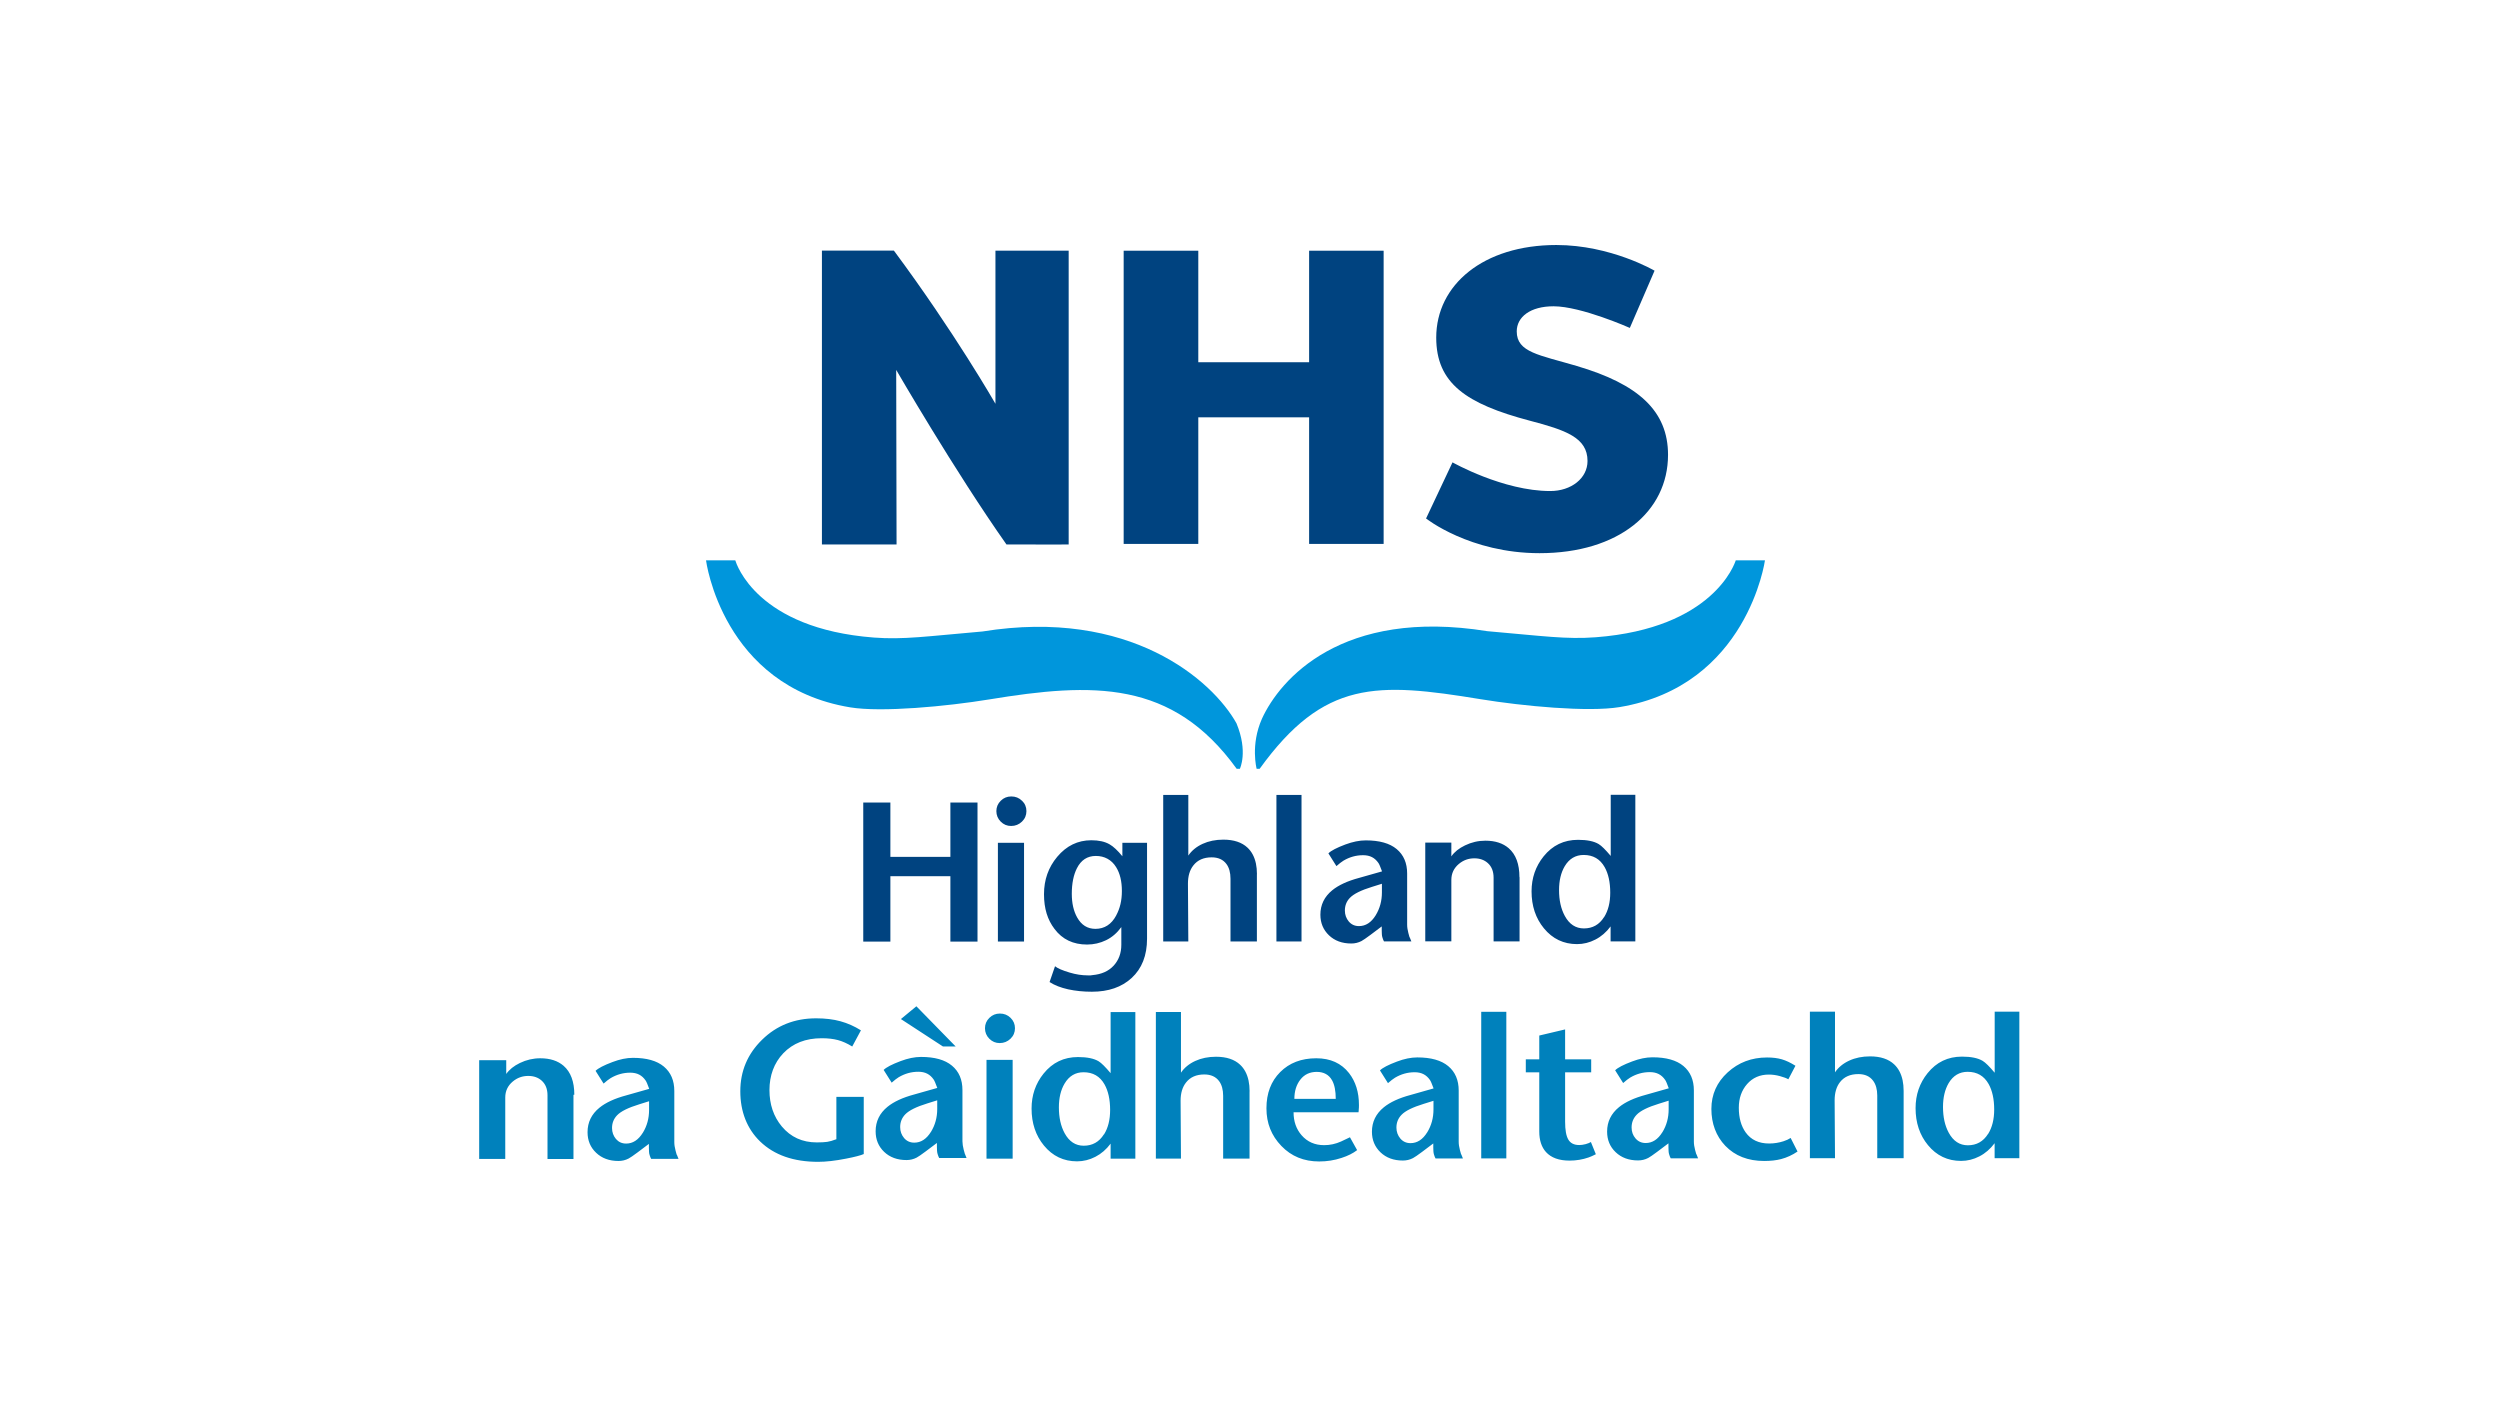
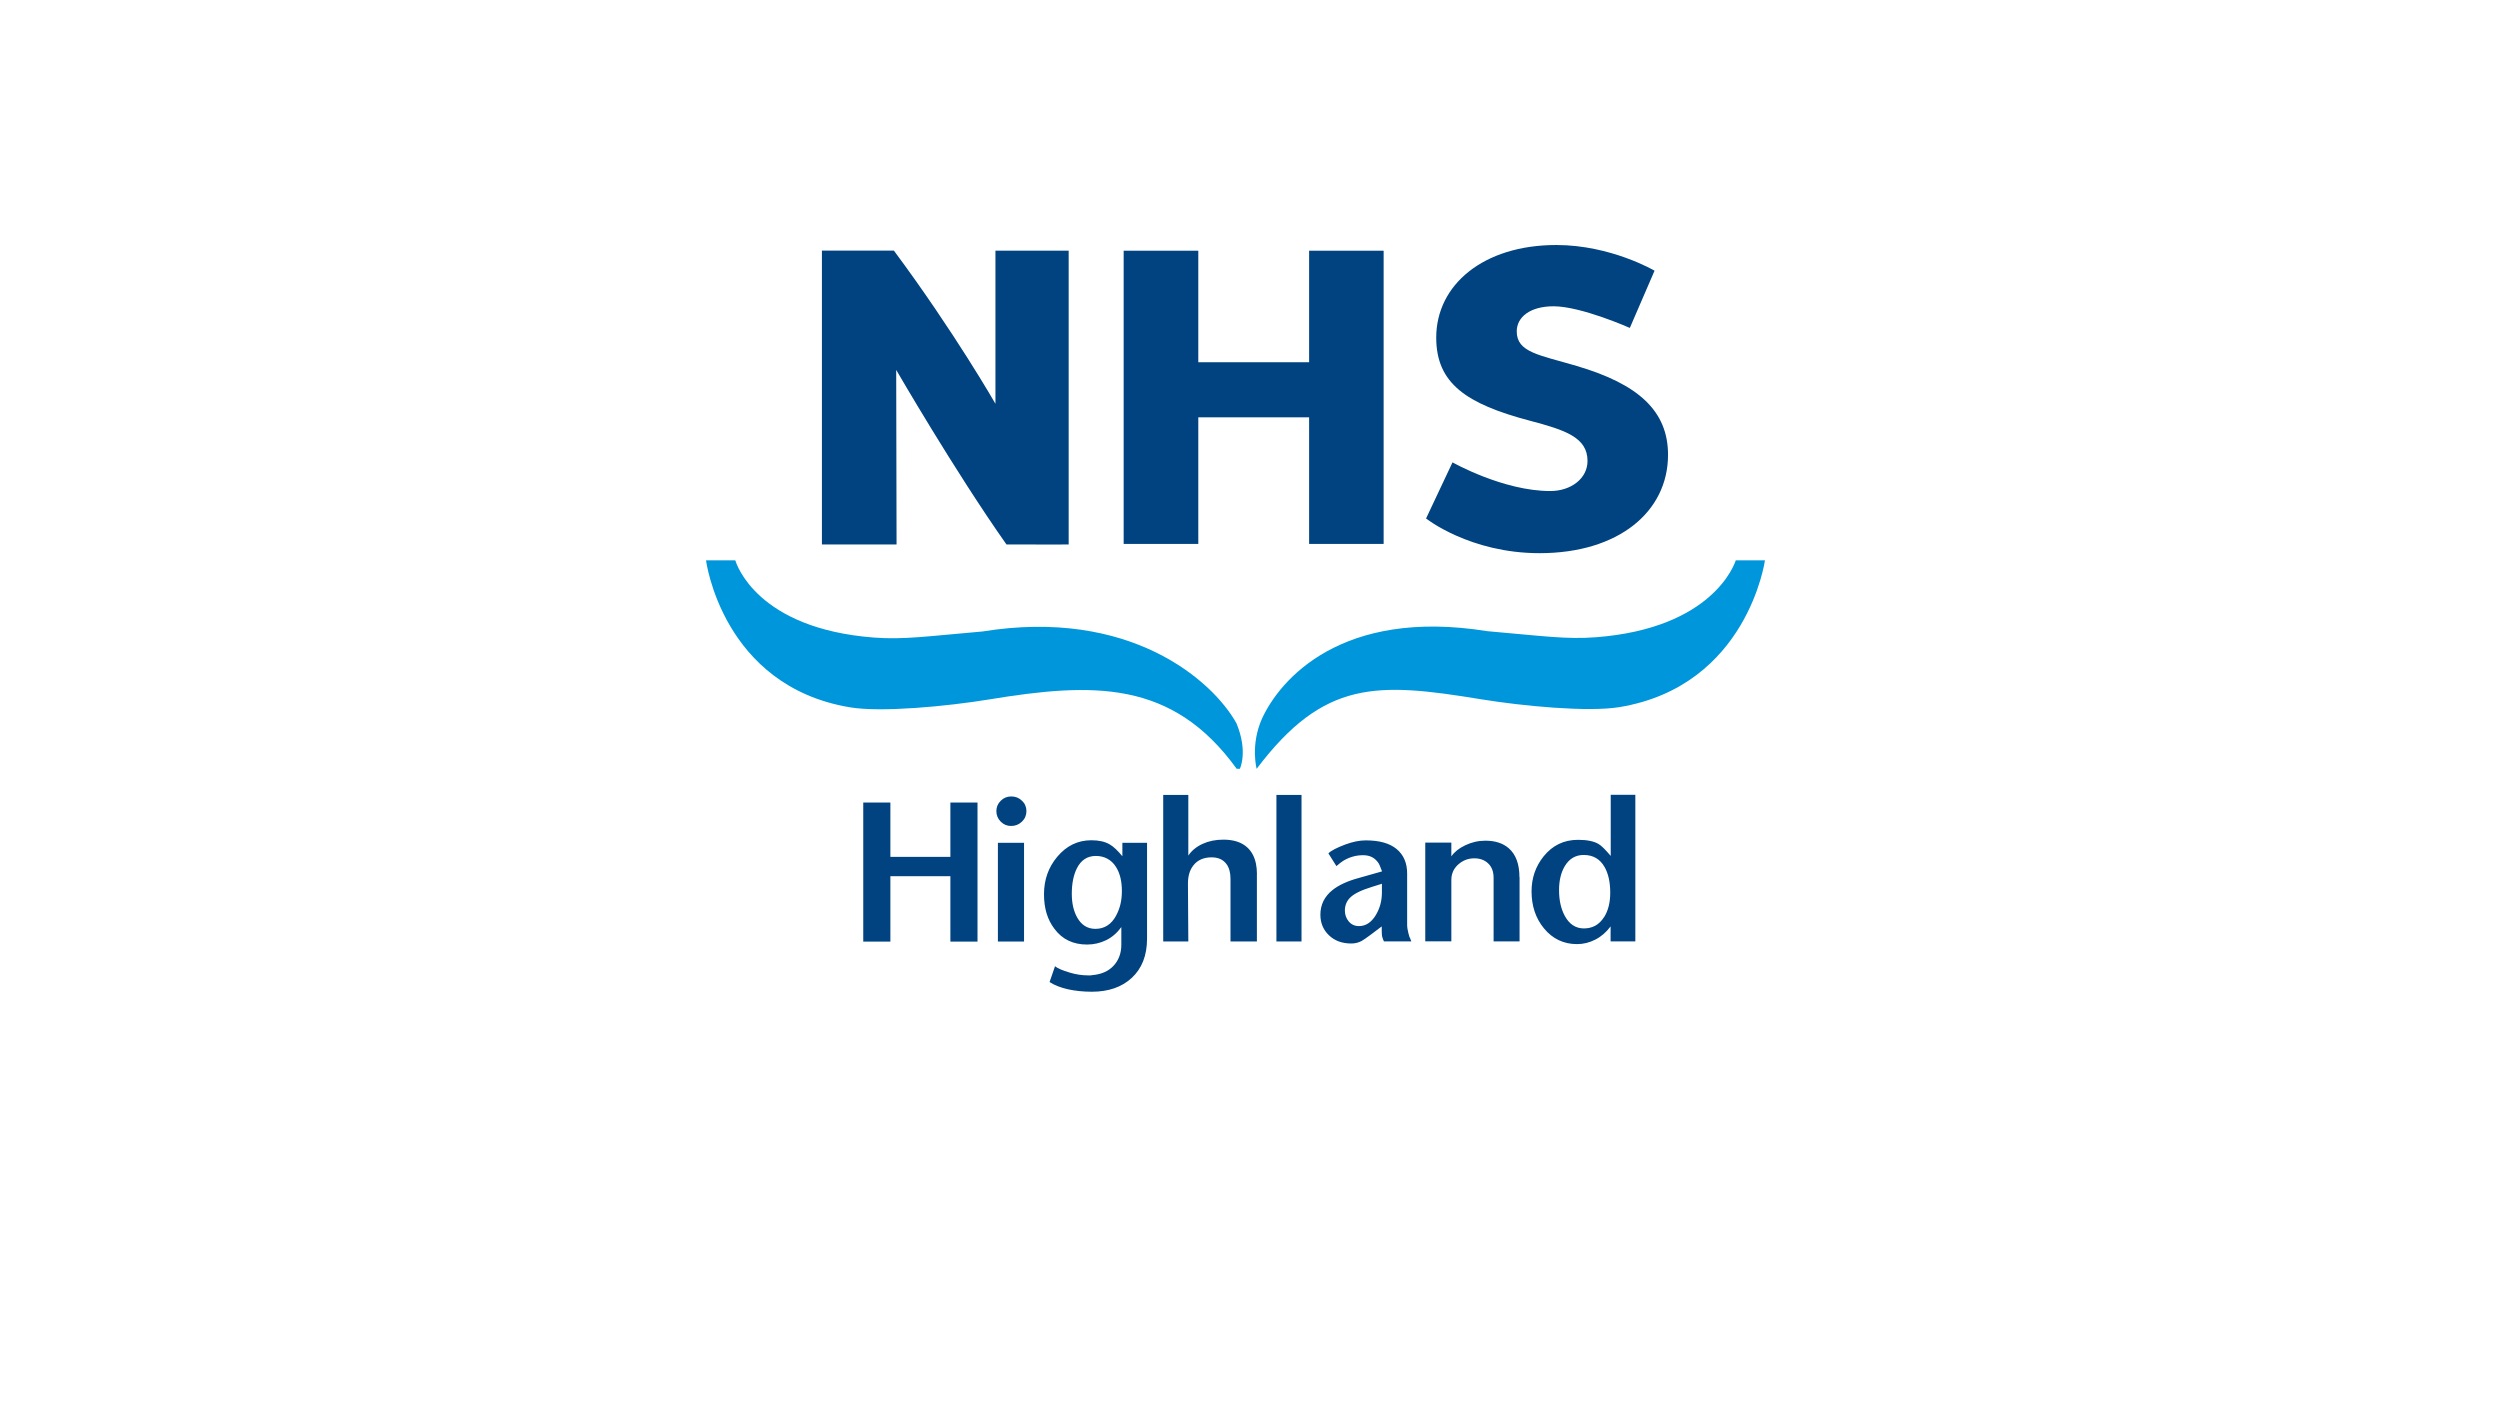
<svg xmlns="http://www.w3.org/2000/svg" width="1366" zoomAndPan="magnify" viewBox="0 0 1024.5 576" height="768" preserveAspectRatio="xMidYMid meet" version="1.0">
  <defs>
    <clipPath id="e88c9f3567">
      <path d="M 196.367 412 L 827.559 412 L 827.559 475.906 L 196.367 475.906 Z M 196.367 412 " clip-rule="nonzero" />
    </clipPath>
    <clipPath id="f09e7abce4">
      <path d="M 584 100.34 L 684 100.34 L 684 227 L 584 227 Z M 584 100.34 " clip-rule="nonzero" />
    </clipPath>
  </defs>
  <path fill="#004380" d="M 657.34 375.824 C 655.406 378.914 652.648 380.469 649.086 380.469 C 645.723 380.469 643.113 378.762 641.258 375.348 C 639.676 372.434 638.898 368.918 638.898 364.75 C 638.898 360.883 639.676 357.621 641.207 355.008 C 643.039 351.918 645.648 350.363 648.984 350.363 C 652.848 350.363 655.707 352.02 657.59 355.359 C 659.098 358.047 659.875 361.535 659.875 365.832 C 659.875 369.824 659.047 373.164 657.363 375.852 M 670.211 325.703 L 660.074 325.703 L 660.074 350.766 C 657.941 348.227 656.312 346.598 655.133 345.895 C 653.199 344.738 650.391 344.16 646.676 344.16 C 640.906 344.16 636.215 346.422 632.574 350.941 C 629.289 355.031 627.633 359.805 627.633 365.277 C 627.633 371.254 629.312 376.301 632.699 380.422 C 636.238 384.738 640.781 386.898 646.273 386.898 C 648.883 386.898 651.395 386.27 653.777 385.039 C 656.188 383.809 658.27 382.004 660.023 379.641 L 660.023 385.793 L 670.16 385.793 L 670.16 325.727 Z M 622.664 359.453 C 622.664 354.105 621.207 350.16 618.273 347.602 C 615.891 345.543 612.703 344.512 608.715 344.512 C 605.777 344.512 602.992 345.164 600.359 346.445 C 597.875 347.625 596.016 349.133 594.762 350.941 L 594.762 345.289 L 584.074 345.289 L 584.074 385.77 L 594.762 385.77 L 594.762 360.582 C 594.762 357.945 595.793 355.762 597.824 354.055 C 599.68 352.496 601.789 351.742 604.195 351.742 C 606.43 351.742 608.262 352.395 609.691 353.676 C 611.273 355.082 612.074 357.094 612.074 359.68 L 612.074 385.793 L 622.715 385.793 L 622.715 359.477 Z M 563.773 375.07 C 561.945 378.035 559.66 379.516 556.898 379.516 C 555.195 379.516 553.812 378.891 552.734 377.633 C 551.68 376.379 551.129 374.871 551.129 373.137 C 551.129 371.078 551.832 369.32 553.211 367.914 C 554.766 366.309 557.777 364.801 562.293 363.422 L 566.309 362.164 L 566.309 365.707 C 566.309 369.195 565.457 372.309 563.75 375.098 M 577.625 384.086 C 577.477 383.609 577.301 383.031 577.148 382.355 C 576.824 381.125 576.648 379.992 576.648 378.938 C 576.648 377.883 576.648 376.805 576.648 375.676 L 576.648 357.973 C 576.648 353.676 575.215 350.336 572.355 347.953 C 569.496 345.566 565.281 344.387 559.684 344.387 C 557.102 344.387 554.316 344.965 551.328 346.07 C 547.793 347.398 545.457 348.605 544.379 349.711 L 547.668 354.934 C 548.797 353.93 549.75 353.199 550.551 352.699 C 553.062 351.215 555.719 350.461 558.582 350.461 C 561.441 350.461 563.398 351.516 564.879 353.652 C 565.207 354.105 565.684 355.258 566.359 357.094 L 556.977 359.754 C 552.184 361.035 548.52 362.742 545.961 364.828 C 542.723 367.465 541.094 370.805 541.094 374.848 C 541.094 378.234 542.273 381.047 544.605 383.281 C 546.938 385.52 550 386.648 553.762 386.648 C 555.242 386.648 556.625 386.32 557.93 385.645 C 558.605 385.293 559.836 384.438 561.594 383.133 L 566.234 379.641 L 566.234 381.273 C 566.234 381.801 566.234 382.305 566.285 382.832 C 566.309 383.359 566.383 383.809 566.535 384.238 C 566.66 384.664 566.762 384.941 566.836 385.117 C 566.938 385.344 567.035 385.566 567.164 385.793 L 578.379 385.793 C 578.078 385.141 577.852 384.59 577.699 384.113 M 533.363 325.754 L 523.078 325.754 L 523.078 385.82 L 533.363 385.82 Z M 515.098 358.246 C 515.098 356.641 514.949 355.16 514.672 353.852 C 514.094 351.141 512.941 348.98 511.234 347.375 C 508.926 345.191 505.613 344.086 501.324 344.086 C 498.16 344.086 495.328 344.664 492.816 345.816 C 490.309 346.973 488.352 348.578 486.973 350.613 L 486.973 325.754 L 476.684 325.754 L 476.684 385.82 L 486.973 385.82 L 486.82 362.113 C 486.82 359.027 487.547 356.516 489.055 354.633 C 490.762 352.445 493.27 351.34 496.531 351.34 C 499.215 351.34 501.223 352.246 502.578 354.055 C 503.707 355.559 504.258 357.594 504.258 360.105 L 504.258 385.82 L 515.074 385.82 L 515.074 358.246 Z M 457.414 375.172 C 455.457 378.812 452.621 380.645 448.906 380.645 C 445.645 380.645 443.16 379.09 441.406 375.949 C 439.949 373.34 439.223 370.125 439.223 366.281 C 439.223 362.062 439.926 358.574 441.305 355.836 C 443.012 352.445 445.598 350.766 449.082 350.766 C 452.57 350.766 455.508 352.297 457.387 355.359 C 458.969 357.895 459.746 361.16 459.746 365.129 C 459.746 369.094 458.969 372.258 457.387 375.199 M 470.137 345.367 L 459.949 345.367 L 459.949 350.891 C 457.992 348.504 456.234 346.871 454.73 346.02 C 452.797 344.887 450.289 344.336 447.227 344.336 C 441.68 344.336 437.039 346.598 433.25 351.117 C 429.637 355.434 427.832 360.531 427.832 366.434 C 427.832 372.336 429.262 376.906 432.148 380.695 C 435.332 384.941 439.773 387.074 445.469 387.074 C 448.23 387.074 450.84 386.473 453.273 385.293 C 455.707 384.113 457.789 382.305 459.52 379.918 L 459.52 387.199 C 459.52 390.59 458.469 393.43 456.387 395.715 C 454.277 398 451.391 399.277 447.68 399.605 C 447.555 399.605 447.301 399.629 446.949 399.707 L 445.746 399.707 C 443.363 399.707 440.902 399.328 438.395 398.574 C 435.41 397.695 433.375 396.816 432.348 395.965 L 430.113 402.441 C 432.172 403.773 434.73 404.754 437.742 405.43 C 440.777 406.086 444.016 406.41 447.453 406.41 C 454.254 406.41 459.672 404.527 463.738 400.785 C 467.953 396.918 470.059 391.543 470.059 384.664 L 470.059 345.367 Z M 419.652 345.367 L 408.938 345.367 L 408.938 385.844 L 419.652 385.844 Z M 418.797 328.141 C 417.594 326.957 416.141 326.383 414.434 326.383 C 412.727 326.383 411.32 326.957 410.117 328.141 C 408.914 329.32 408.309 330.75 408.309 332.406 C 408.309 334.066 408.914 335.523 410.094 336.703 C 411.297 337.906 412.703 338.484 414.355 338.484 C 416.09 338.484 417.57 337.883 418.797 336.703 C 420.027 335.523 420.629 334.066 420.629 332.406 C 420.629 330.75 420.027 329.293 418.824 328.141 M 400.582 328.891 L 389.469 328.891 L 389.469 351.141 L 364.879 351.141 L 364.879 328.891 L 353.762 328.891 L 353.762 385.871 L 364.879 385.871 L 364.879 359.074 L 389.469 359.074 L 389.469 385.871 L 400.582 385.871 Z M 400.582 328.891 " fill-opacity="1" fill-rule="nonzero" />
  <g clip-path="url(#e88c9f3567)">
-     <path fill="#0081bc" d="M 814.688 464.695 C 812.754 467.781 809.992 469.34 806.43 469.34 C 803.07 469.34 800.461 467.633 798.602 464.215 C 797.023 461.305 796.242 457.789 796.242 453.621 C 796.242 449.754 797.023 446.488 798.551 443.875 C 800.383 440.789 802.992 439.23 806.332 439.23 C 810.195 439.23 813.055 440.887 814.938 444.227 C 816.441 446.914 817.219 450.406 817.219 454.699 C 817.219 458.691 816.391 462.059 814.711 464.719 M 827.559 414.57 L 817.422 414.57 L 817.422 439.609 C 815.289 437.07 813.656 435.438 812.477 434.734 C 810.547 433.582 807.734 433.004 804.023 433.004 C 798.25 433.004 793.559 435.262 789.922 439.785 C 786.633 443.875 785.004 448.648 785.004 454.121 C 785.004 460.098 786.684 465.145 790.07 469.266 C 793.609 473.582 798.152 475.742 803.645 475.742 C 806.254 475.742 808.766 475.113 811.148 473.883 C 813.559 472.652 815.641 470.844 817.395 468.484 L 817.395 474.637 L 827.531 474.637 L 827.531 414.57 Z M 780.109 447.066 C 780.109 445.457 779.961 443.977 779.684 442.672 C 779.105 439.961 777.953 437.801 776.246 436.191 C 773.938 434.008 770.625 432.902 766.336 432.902 C 763.176 432.902 760.34 433.48 757.828 434.637 C 755.32 435.789 753.363 437.398 751.984 439.434 L 751.984 414.57 L 741.695 414.57 L 741.695 474.637 L 751.984 474.637 L 751.832 450.934 C 751.832 447.844 752.559 445.332 754.039 443.449 C 755.746 441.266 758.258 440.16 761.543 440.16 C 764.227 440.16 766.234 441.062 767.59 442.871 C 768.719 444.379 769.297 446.414 769.297 448.922 L 769.297 474.637 L 780.109 474.637 Z M 733.816 466.324 C 733.066 466.828 732.086 467.305 730.883 467.684 C 729.023 468.285 727.043 468.609 724.984 468.609 C 720.77 468.609 717.559 467.105 715.375 464.066 C 713.52 461.48 712.566 458.113 712.566 453.945 C 712.566 450.078 713.695 446.84 715.953 444.254 C 718.211 441.668 721.195 440.359 724.887 440.359 C 726.34 440.359 727.848 440.562 729.402 440.988 C 730.957 441.414 732.109 441.844 732.863 442.293 L 735.773 436.746 C 733.766 435.488 731.91 434.609 730.203 434.109 C 728.473 433.605 726.465 433.355 724.133 433.355 C 717.809 433.355 712.441 435.391 708 439.457 C 703.559 443.523 701.324 448.523 701.324 454.449 C 701.324 460.375 703.23 465.574 707.02 469.539 C 711.008 473.684 716.328 475.766 722.953 475.766 C 725.586 475.766 727.922 475.516 729.902 474.988 C 732.211 474.387 734.469 473.355 736.629 471.898 L 733.816 466.352 Z M 681.25 463.965 C 679.422 466.93 677.137 468.41 674.402 468.41 C 672.695 468.41 671.316 467.781 670.238 466.527 C 669.156 465.27 668.629 463.766 668.629 462.031 C 668.629 459.973 669.332 458.238 670.715 456.809 C 672.242 455.203 675.281 453.695 679.797 452.312 L 683.812 451.059 L 683.812 454.598 C 683.812 458.09 682.957 461.203 681.25 463.992 M 695.129 472.98 C 694.977 472.504 694.801 471.926 694.648 471.246 C 694.324 470.016 694.148 468.887 694.148 467.832 C 694.148 466.777 694.148 465.699 694.148 464.566 L 694.148 446.863 C 694.148 442.57 692.719 439.23 689.859 436.844 C 686.996 434.461 682.781 433.281 677.188 433.281 C 674.602 433.281 671.816 433.855 668.832 434.988 C 665.293 436.316 662.961 437.523 661.883 438.602 L 665.168 443.824 C 666.297 442.82 667.25 442.094 668.055 441.59 C 670.562 440.109 673.223 439.355 676.082 439.355 C 678.941 439.355 680.898 440.41 682.379 442.547 C 682.707 442.996 683.207 444.152 683.859 445.984 L 674.477 448.648 C 669.684 449.93 666.02 451.637 663.461 453.719 C 660.227 456.355 658.594 459.695 658.594 463.738 C 658.594 467.129 659.75 469.941 662.105 472.176 C 664.441 474.41 667.5 475.543 671.266 475.543 C 672.746 475.543 674.125 475.215 675.43 474.535 C 676.109 474.184 677.336 473.332 679.094 472.027 L 683.734 468.535 L 683.734 470.168 C 683.734 470.695 683.734 471.199 683.785 471.727 C 683.812 472.254 683.887 472.703 684.035 473.129 C 684.16 473.559 684.262 473.832 684.336 474.008 C 684.438 474.234 684.539 474.461 684.664 474.688 L 695.879 474.688 C 695.578 474.035 695.352 473.484 695.203 473.004 M 651.969 467.984 C 651.492 468.309 650.766 468.586 649.812 468.863 C 648.859 469.113 647.98 469.238 647.18 469.238 C 645.047 469.238 643.566 468.484 642.688 466.98 C 641.809 465.473 641.383 463.062 641.383 459.695 L 641.383 439.434 L 652.07 439.434 L 652.07 434.109 L 641.383 434.109 L 641.383 421.855 L 630.793 424.363 L 630.793 434.109 L 625.273 434.109 L 625.273 439.434 L 630.793 439.434 L 630.793 463.715 C 630.793 467.281 631.723 470.094 633.555 472.125 C 635.688 474.461 638.898 475.617 643.215 475.617 C 645.922 475.617 648.531 475.191 651.043 474.312 C 651.871 474.012 652.875 473.582 653.977 473.004 L 651.945 467.984 Z M 617.293 414.648 L 607.008 414.648 L 607.008 474.711 L 617.293 474.711 Z M 584.875 464.016 C 583.047 466.98 580.762 468.461 578.027 468.461 C 576.32 468.461 574.941 467.832 573.863 466.578 C 572.809 465.32 572.254 463.816 572.254 462.082 C 572.254 460.023 572.957 458.289 574.34 456.859 C 575.867 455.25 578.906 453.746 583.422 452.363 L 587.438 451.109 L 587.438 454.648 C 587.438 458.141 586.582 461.254 584.875 464.039 M 598.754 473.031 C 598.602 472.555 598.426 471.977 598.273 471.297 C 597.949 470.066 597.773 468.938 597.773 467.883 C 597.773 466.828 597.773 465.75 597.773 464.617 L 597.773 446.914 C 597.773 442.621 596.344 439.281 593.484 436.895 C 590.621 434.512 586.406 433.328 580.812 433.328 C 578.227 433.328 575.441 433.906 572.457 435.039 C 568.918 436.367 566.586 437.574 565.508 438.652 L 568.793 443.875 C 569.922 442.871 570.875 442.145 571.68 441.641 C 574.188 440.16 576.848 439.406 579.707 439.406 C 582.566 439.406 584.523 440.461 586.004 442.598 C 586.332 443.047 586.809 444.203 587.484 446.035 L 578.102 448.699 C 573.309 449.977 569.645 451.688 567.086 453.77 C 563.852 456.406 562.219 459.746 562.219 463.789 C 562.219 467.18 563.398 469.992 565.73 472.227 C 568.066 474.461 571.125 475.59 574.891 475.59 C 576.371 475.59 577.75 475.266 579.055 474.586 C 579.734 474.234 580.961 473.383 582.719 472.078 L 587.359 468.586 L 587.359 470.219 C 587.359 470.746 587.359 471.246 587.41 471.773 C 587.438 472.301 587.512 472.754 587.66 473.18 C 587.785 473.609 587.887 473.883 587.961 474.059 C 588.062 474.285 588.164 474.512 588.289 474.738 L 599.504 474.738 C 599.203 474.086 599.004 473.531 598.828 473.055 M 530.43 450.328 C 530.43 447.164 531.258 444.504 532.887 442.422 C 534.52 440.312 536.777 439.258 539.613 439.258 C 542.449 439.258 544.605 440.41 545.887 442.723 C 546.887 444.504 547.391 447.039 547.391 450.328 Z M 556.801 454.773 C 556.875 454.324 556.898 453.668 556.898 452.84 C 556.898 447.594 555.547 443.25 552.836 439.758 C 549.672 435.715 545.207 433.68 539.41 433.68 C 533.312 433.68 528.395 435.566 524.633 439.332 C 520.867 443.098 518.988 448.043 518.988 454.172 C 518.988 460.301 521.02 465.371 525.109 469.617 C 529.176 473.859 534.344 475.969 540.59 475.969 C 543.777 475.969 546.84 475.492 549.773 474.512 C 552.359 473.684 554.492 472.605 556.148 471.324 L 553.211 466.051 C 551.98 466.629 550.777 467.203 549.574 467.781 C 547.34 468.785 545.031 469.289 542.648 469.289 C 538.836 469.289 535.75 467.934 533.391 465.223 C 531.207 462.711 530.102 459.57 530.102 455.805 L 556.723 455.805 C 556.723 455.578 556.75 455.227 556.824 454.801 M 512.086 447.215 C 512.086 445.609 511.938 444.129 511.66 442.82 C 511.082 440.109 509.93 437.949 508.223 436.344 C 505.914 434.16 502.602 433.055 498.312 433.055 C 495.152 433.055 492.316 433.633 489.805 434.785 C 487.297 435.941 485.34 437.547 483.961 439.582 L 483.961 414.723 L 473.672 414.723 L 473.672 474.789 L 483.961 474.789 L 483.809 451.082 C 483.809 447.996 484.539 445.484 486.043 443.602 C 487.75 441.414 490.258 440.312 493.52 440.312 C 496.203 440.312 498.211 441.215 499.566 443.023 C 500.695 444.531 501.246 446.562 501.246 449.074 L 501.246 474.789 L 512.062 474.789 L 512.062 447.215 Z M 452.371 464.871 C 450.438 467.957 447.68 469.516 444.117 469.516 C 440.754 469.516 438.145 467.809 436.285 464.391 C 434.707 461.48 433.93 457.965 433.93 453.797 C 433.93 449.93 434.707 446.664 436.262 444.051 C 438.094 440.965 440.68 439.406 444.039 439.406 C 447.902 439.406 450.766 441.062 452.645 444.402 C 454.152 447.09 454.93 450.582 454.93 454.875 C 454.93 458.867 454.102 462.234 452.422 464.895 M 465.266 414.746 L 455.129 414.746 L 455.129 439.785 C 452.996 437.246 451.367 435.613 450.211 434.91 C 448.281 433.758 445.469 433.18 441.758 433.18 C 435.984 433.18 431.293 435.438 427.656 439.961 C 424.367 444.051 422.738 448.824 422.738 454.297 C 422.738 460.273 424.418 465.32 427.805 469.441 C 431.344 473.758 435.887 475.918 441.379 475.918 C 443.988 475.918 446.5 475.289 448.883 474.059 C 451.293 472.828 453.375 471.023 455.129 468.66 L 455.129 474.812 L 465.266 474.812 Z M 414.984 434.336 L 404.27 434.336 L 404.27 474.812 L 414.984 474.812 Z M 414.133 417.109 C 412.926 415.93 411.473 415.352 409.766 415.352 C 408.059 415.352 406.656 415.93 405.449 417.109 C 404.246 418.289 403.645 419.719 403.645 421.375 C 403.645 423.035 404.246 424.492 405.426 425.672 C 406.629 426.875 408.035 427.453 409.664 427.453 C 411.398 427.453 412.875 426.852 414.105 425.672 C 415.336 424.492 415.938 423.035 415.938 421.375 C 415.938 419.719 415.336 418.289 414.133 417.109 M 375.516 412.387 L 369.191 417.609 L 386.406 428.836 L 391.625 428.836 L 375.543 412.387 Z M 381.512 463.816 C 379.68 466.777 377.398 468.258 374.664 468.258 C 372.957 468.258 371.578 467.633 370.496 466.375 C 369.445 465.121 368.891 463.613 368.891 461.883 C 368.891 459.82 369.594 458.09 370.977 456.656 C 372.531 455.051 375.543 453.543 380.059 452.164 L 384.074 450.906 L 384.074 454.449 C 384.074 457.938 383.219 461.051 381.512 463.84 M 395.387 472.828 C 395.238 472.352 395.062 471.773 394.91 471.098 C 394.586 469.867 394.434 468.738 394.41 467.684 C 394.41 466.629 394.41 465.547 394.41 464.418 L 394.41 446.715 C 394.41 442.422 392.98 439.082 390.094 436.695 C 387.234 434.309 383.02 433.129 377.422 433.129 C 374.84 433.129 372.055 433.707 369.066 434.836 C 365.531 436.168 363.195 437.371 362.117 438.453 L 365.406 443.676 C 366.535 442.672 367.488 441.941 368.289 441.441 C 370.801 439.961 373.457 439.207 376.32 439.207 C 379.18 439.207 381.137 440.262 382.617 442.395 C 382.941 442.848 383.422 444.004 384.098 445.836 L 374.715 448.496 C 369.922 449.777 366.258 451.484 363.699 453.57 C 360.461 456.207 358.832 459.547 358.832 463.59 C 358.832 466.98 359.984 469.793 362.316 472.027 C 364.652 474.262 367.715 475.391 371.477 475.391 C 372.957 475.391 374.336 475.066 375.641 474.387 C 376.32 474.035 377.547 473.18 379.305 471.875 L 383.945 468.387 L 383.945 470.016 C 383.945 470.543 383.945 471.047 383.996 471.574 C 384.023 472.102 384.121 472.555 384.246 472.98 C 384.375 473.406 384.473 473.684 384.551 473.859 C 384.648 474.086 384.75 474.312 384.875 474.539 L 396.09 474.539 C 395.789 473.883 395.562 473.332 395.414 472.855 M 353.965 449.5 L 342.746 449.5 L 342.746 466.852 C 341.242 467.43 339.988 467.781 338.984 467.934 C 337.98 468.082 336.551 468.16 334.691 468.16 C 328.797 468.16 324.031 465.973 320.391 461.629 C 317.004 457.562 315.324 452.59 315.324 446.688 C 315.324 440.789 317.203 435.613 320.969 431.648 C 324.906 427.527 330.152 425.469 336.727 425.469 C 339.258 425.469 341.492 425.723 343.375 426.223 C 345.258 426.727 347.215 427.605 349.246 428.859 L 352.809 422.23 C 350.125 420.547 347.34 419.316 344.43 418.516 C 341.52 417.711 338.18 417.309 334.441 417.309 C 325.66 417.309 318.285 420.223 312.312 426.074 C 306.34 431.898 303.379 438.953 303.379 447.215 C 303.379 455.477 306.09 462.559 311.535 467.809 C 317.305 473.355 325.207 476.117 335.27 476.117 C 338.457 476.117 342.27 475.691 346.711 474.812 C 350.324 474.109 352.734 473.484 353.965 472.93 Z M 263.434 464.191 C 261.602 467.156 259.32 468.637 256.586 468.637 C 254.879 468.637 253.5 468.008 252.418 466.754 C 251.367 465.496 250.812 463.992 250.812 462.258 C 250.812 460.199 251.516 458.465 252.895 457.035 C 254.426 455.426 257.461 453.922 261.98 452.539 L 265.992 451.285 L 265.992 454.824 C 265.992 458.316 265.141 461.43 263.434 464.215 M 277.309 473.207 C 277.16 472.73 276.984 472.152 276.832 471.473 C 276.508 470.242 276.332 469.113 276.332 468.059 C 276.332 467.004 276.332 465.926 276.332 464.793 L 276.332 447.09 C 276.332 442.797 274.902 439.457 272.039 437.07 C 269.18 434.688 264.965 433.504 259.371 433.504 C 256.785 433.504 254 434.082 251.016 435.215 C 247.477 436.543 245.145 437.75 244.062 438.828 L 247.352 444.051 C 248.48 443.047 249.434 442.32 250.238 441.816 C 252.746 440.336 255.406 439.582 258.266 439.582 C 261.125 439.582 263.082 440.637 264.562 442.773 C 264.891 443.223 265.391 444.379 266.043 446.211 L 256.66 448.875 C 251.867 450.156 248.203 451.863 245.645 453.945 C 242.406 456.582 240.777 459.922 240.777 463.965 C 240.777 467.355 241.93 470.168 244.289 472.402 C 246.625 474.637 249.684 475.77 253.449 475.77 C 254.93 475.77 256.309 475.441 257.613 474.762 C 258.289 474.41 259.52 473.559 261.277 472.254 L 265.918 468.762 L 265.918 470.395 C 265.918 470.922 265.918 471.422 265.969 471.949 C 265.992 472.477 266.07 472.93 266.219 473.355 C 266.344 473.785 266.445 474.059 266.52 474.234 C 266.621 474.461 266.723 474.688 266.848 474.914 L 278.062 474.914 C 277.762 474.262 277.562 473.707 277.387 473.23 M 235.355 448.621 C 235.355 443.273 233.902 439.332 230.965 436.77 C 228.582 434.711 225.395 433.68 221.406 433.68 C 218.473 433.68 215.688 434.336 213.051 435.613 C 210.566 436.82 208.711 438.301 207.457 440.109 L 207.457 434.461 L 196.367 434.461 L 196.367 474.938 L 207.055 474.938 L 207.055 449.754 C 207.055 447.117 208.082 444.93 210.117 443.223 C 211.973 441.668 214.082 440.914 216.488 440.914 C 218.723 440.914 220.555 441.566 221.984 442.848 C 223.566 444.277 224.367 446.262 224.367 448.848 L 224.367 474.965 L 235.008 474.965 L 235.008 448.648 Z M 235.355 448.621 " fill-opacity="1" fill-rule="nonzero" />
-   </g>
+     </g>
  <g clip-path="url(#f09e7abce4)">
    <path fill="#004380" d="M 646.176 149.977 C 630.719 145.43 621.559 144.402 621.559 135.812 C 621.559 129.91 627.078 125.516 636.641 125.516 C 647.98 125.516 667.902 134.383 667.902 134.383 L 678.039 110.93 C 678.039 110.93 660.125 100.406 637.793 100.406 C 607.836 100.406 588.566 116.754 588.566 138.348 C 588.566 157.059 600.785 165.496 626.902 172.398 C 641.609 176.266 650.566 179.305 650.566 188.922 C 650.566 196.004 643.891 201.227 635.285 201.227 C 615.988 201.227 595.238 189.477 595.238 189.477 L 584.398 212.477 C 584.398 212.477 602.316 226.691 630.895 226.691 C 663.336 226.691 683.559 209.664 683.559 186.387 C 683.559 168.355 671.34 157.383 646.148 149.977 Z M 646.176 149.977 " fill-opacity="1" fill-rule="nonzero" />
  </g>
  <path fill="#004380" d="M 366.309 102.691 C 351.73 102.691 336.824 102.691 336.824 102.691 L 336.824 223.125 L 367.41 223.125 L 367.262 151.582 C 367.262 151.582 391.172 192.914 412.449 223.125 C 433.102 223.176 437.941 223.125 437.941 223.125 L 437.941 102.715 L 407.934 102.715 L 407.934 165.469 C 407.934 165.469 391.172 136.164 366.309 102.691 Z M 366.309 102.691 " fill-opacity="1" fill-rule="nonzero" />
  <path fill="#004380" d="M 536.477 222.898 L 536.477 171.02 L 491.062 171.02 L 491.062 222.898 L 460.477 222.898 L 460.477 102.742 L 491.062 102.742 L 491.062 148.445 L 536.477 148.445 L 536.477 102.742 L 567.012 102.742 L 567.012 222.898 Z M 536.477 222.898 " fill-opacity="1" fill-rule="nonzero" />
  <path fill="#0096dc" d="M 506.742 296.473 C 496.809 278.621 462.859 249.062 402.613 258.781 C 379.73 260.766 370.223 262.195 358.102 261.27 C 310.129 257.578 301.773 231.086 301.32 229.629 L 289.328 229.629 C 289.328 229.629 295.926 281.18 348.395 289.871 C 361.238 292.004 388.035 289.469 405.352 286.629 C 447.879 279.648 480.422 278.543 506.793 315.055 L 508.098 315.055 C 508.098 315.055 511.535 308.074 506.719 296.449 Z M 506.742 296.473 " fill-opacity="1" fill-rule="nonzero" />
-   <path fill="#0096dc" d="M 711.312 229.629 C 710.859 231.059 701.977 257.453 654.004 261.145 C 641.883 262.07 632.375 260.641 609.492 258.656 C 549.75 249.039 524.48 278.496 517.156 294.516 C 512.363 305.262 514.973 315.055 514.973 315.055 L 516.203 315.055 C 542.574 278.543 564.227 279.551 606.73 286.531 C 624.043 289.367 650.84 291.902 663.688 289.77 C 716.152 281.055 723.277 229.629 723.277 229.629 L 711.285 229.629 Z M 711.312 229.629 " fill-opacity="1" fill-rule="nonzero" />
+   <path fill="#0096dc" d="M 711.312 229.629 C 710.859 231.059 701.977 257.453 654.004 261.145 C 641.883 262.07 632.375 260.641 609.492 258.656 C 549.75 249.039 524.48 278.496 517.156 294.516 C 512.363 305.262 514.973 315.055 514.973 315.055 C 542.574 278.543 564.227 279.551 606.73 286.531 C 624.043 289.367 650.84 291.902 663.688 289.77 C 716.152 281.055 723.277 229.629 723.277 229.629 L 711.285 229.629 Z M 711.312 229.629 " fill-opacity="1" fill-rule="nonzero" />
</svg>